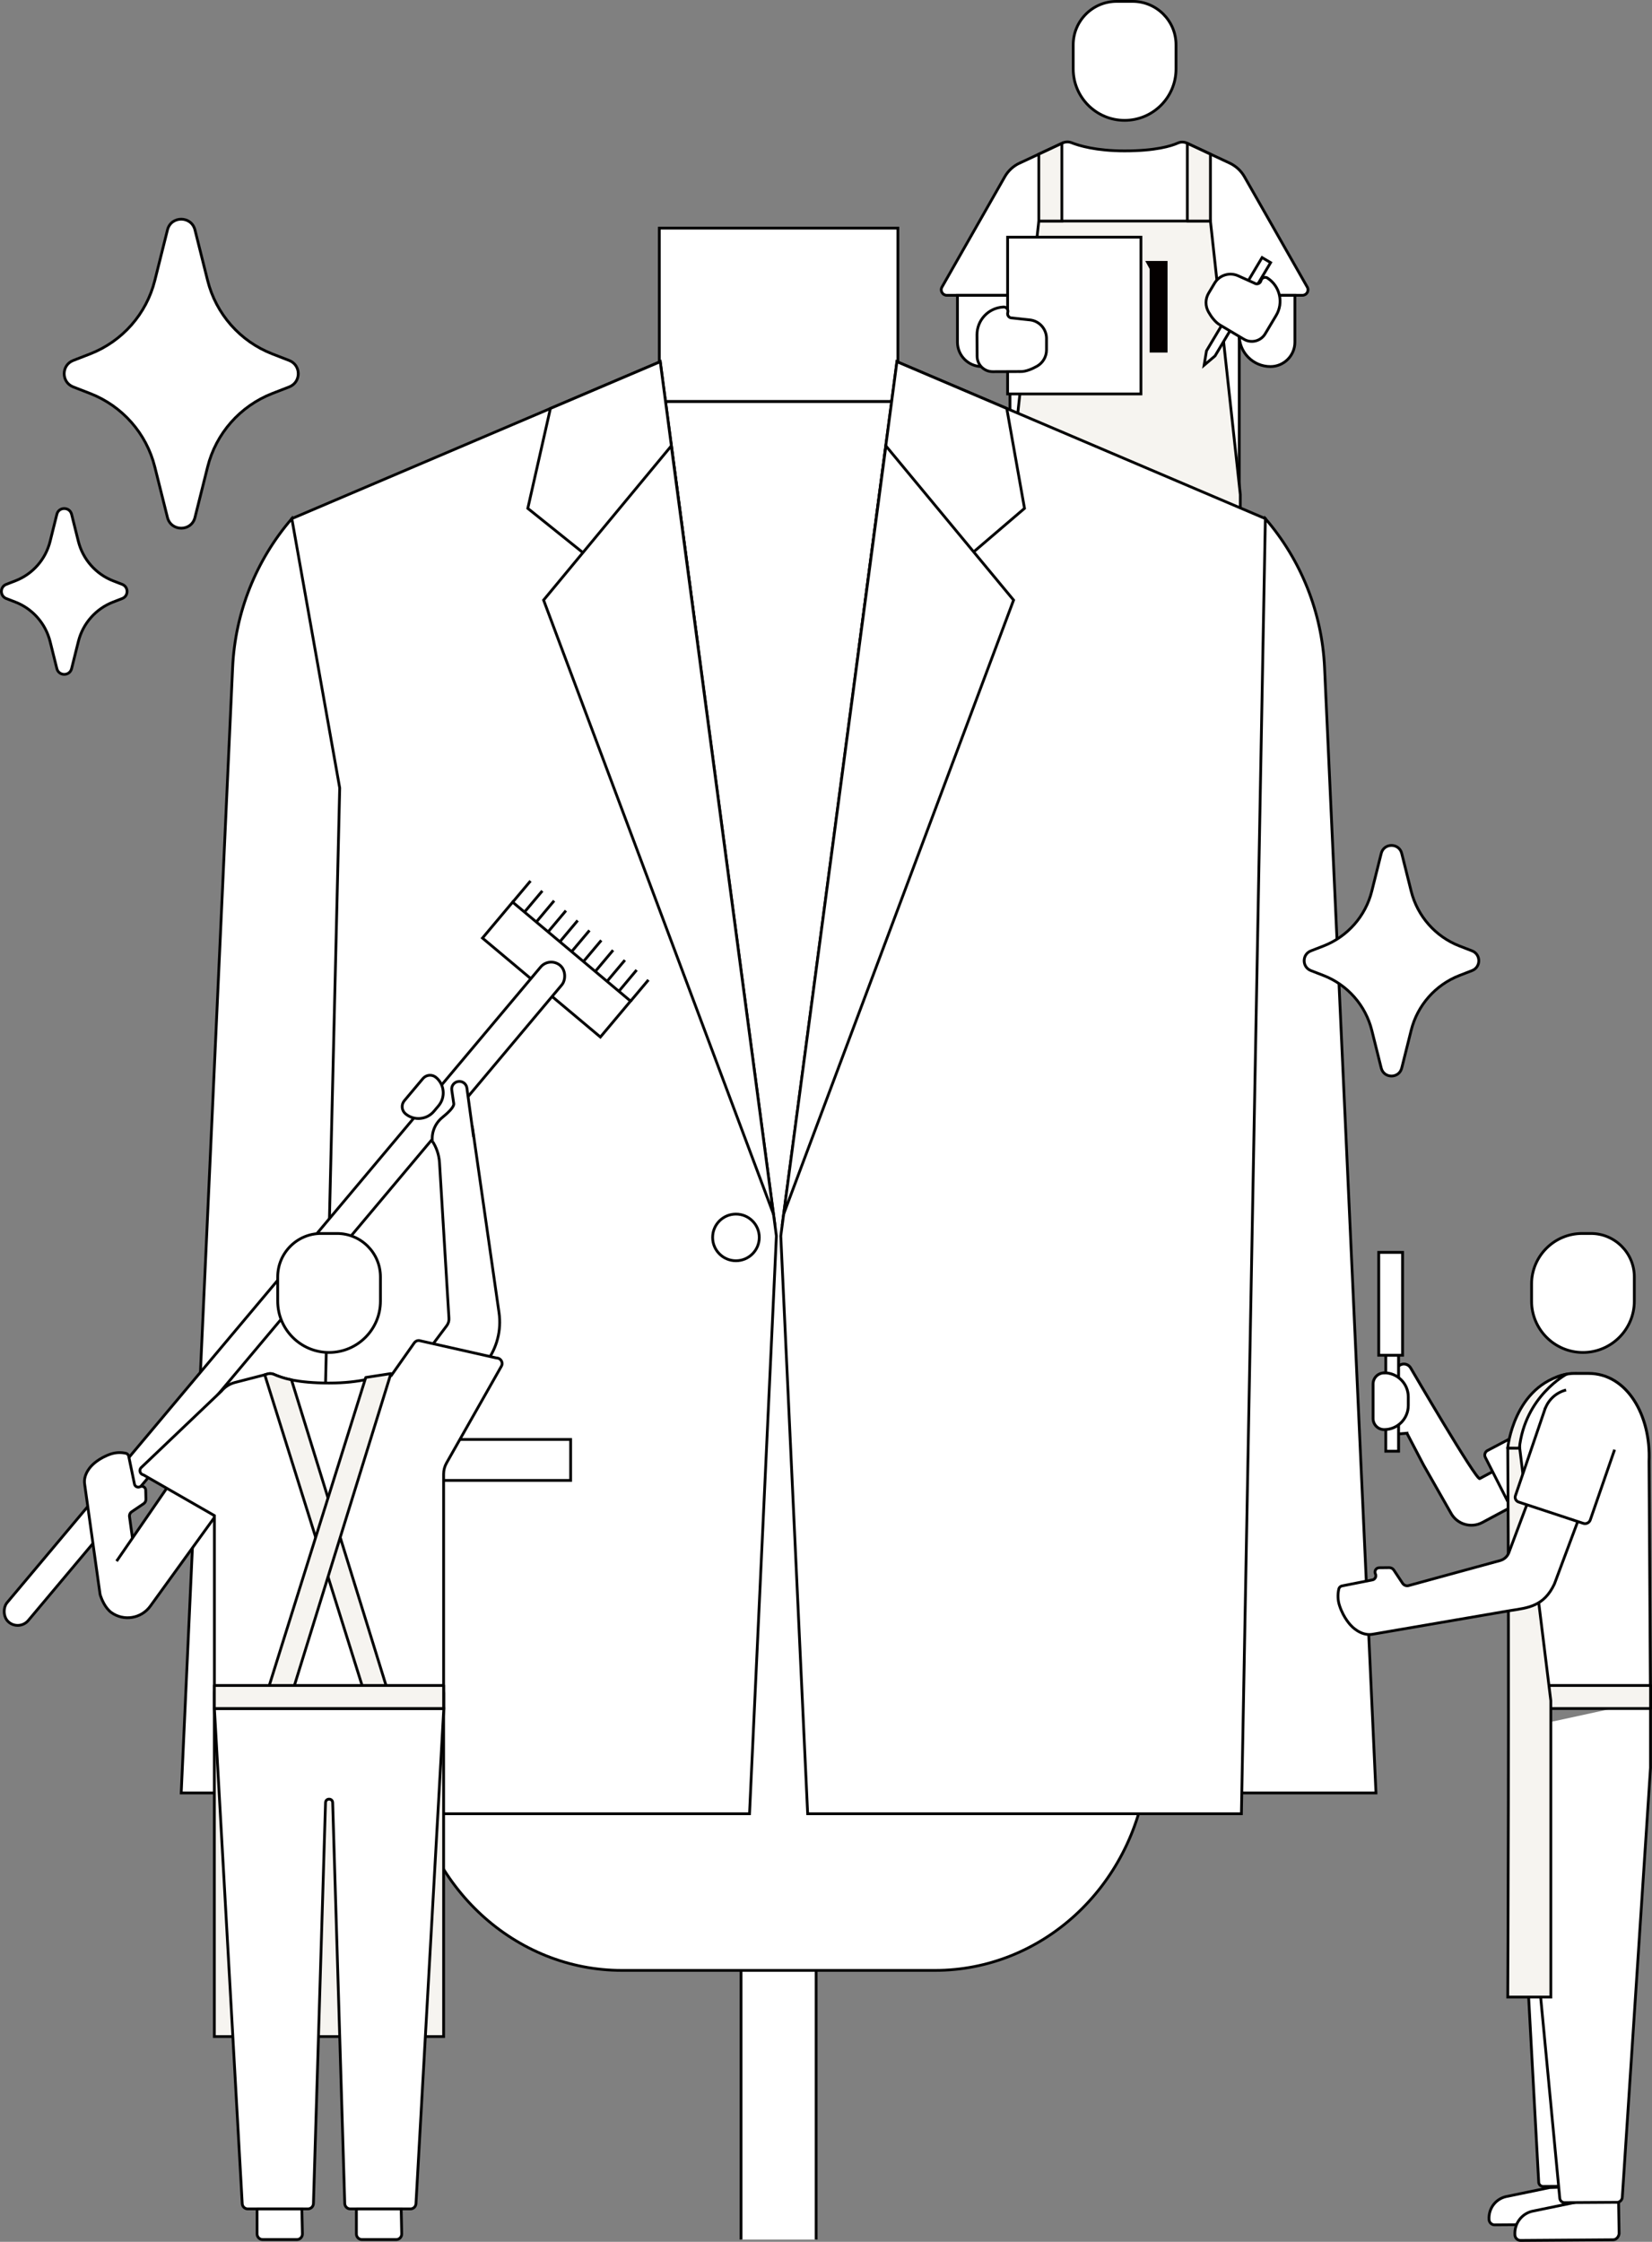
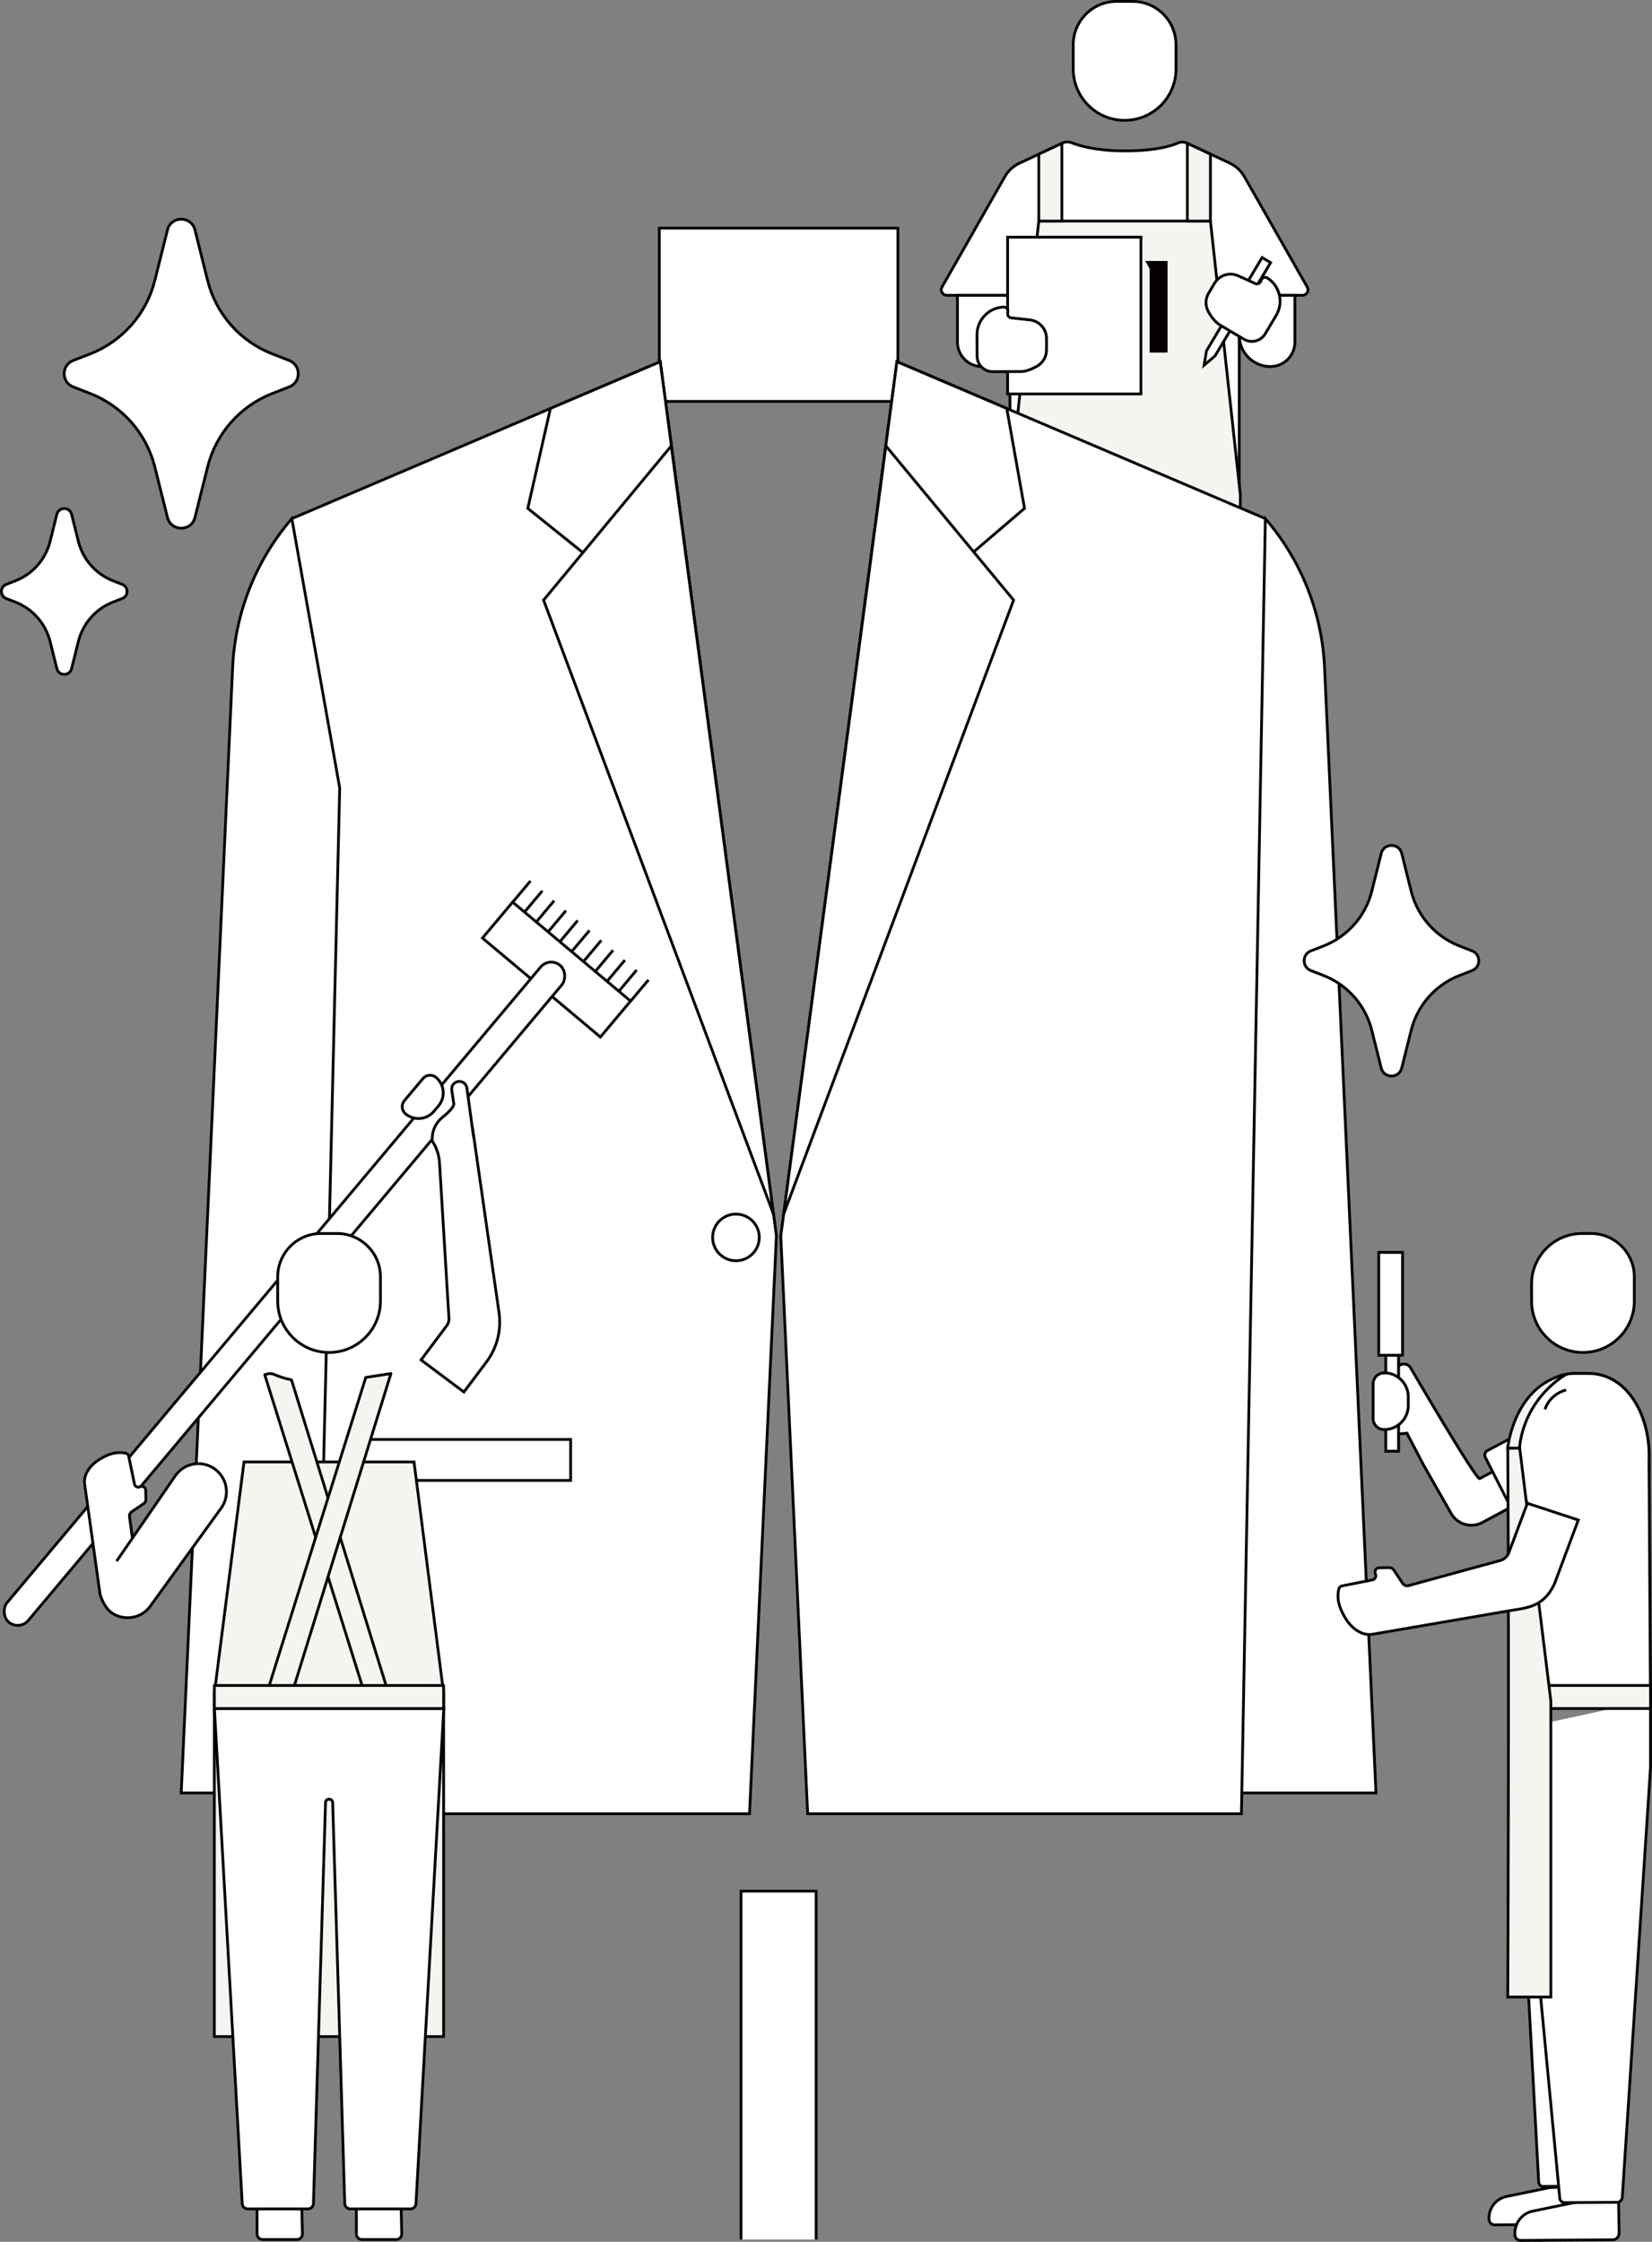
<svg xmlns="http://www.w3.org/2000/svg" id="_レイヤー_2" data-name="レイヤー 2" viewBox="0 0 298.1 404.55">
  <rect x="0" y="0" width="298.1" height="404.55" fill="#808080" stroke="none" />
  <defs>
    <style>
      .cls-1 {
        stroke-width: .52px;
      }

      .cls-1, .cls-2, .cls-3, .cls-4 {
        fill: #fff;
      }

      .cls-1, .cls-2, .cls-3, .cls-4, .cls-5, .cls-6 {
        stroke: #000;
      }

      .cls-1, .cls-2, .cls-3, .cls-5 {
        stroke-miterlimit: 10;
      }

      .cls-2 {
        stroke-width: .51px;
      }

      .cls-3, .cls-4, .cls-5, .cls-6 {
        stroke-width: .5px;
      }

      .cls-4, .cls-6 {
        stroke-linecap: round;
        stroke-linejoin: round;
      }

      .cls-5, .cls-6 {
        fill: #f6f4f0;
      }

      .cls-7 {
        fill: #040000;
        stroke-width: 0px;
      }
    </style>
  </defs>
  <g id="_レイヤー_1-2" data-name="レイヤー 1">
    <g>
      <g>
        <g>
          <path class="cls-3" d="M183.98,29.44l7.8-3.65c.5-.23,1.06-.24,1.57-.04,1.33.53,4.44,1.48,9.58,1.48,5.62,0,8.43-.89,9.62-1.42.52-.24,1.12-.22,1.64.02l7.7,3.6c1.12.53,2.06,1.39,2.67,2.47l11.33,19.9c.38.67-.1,1.49-.87,1.49h-11.4s0,35.68,0,35.68h-41.37v-35.68s-11.4,0-11.4,0c-.77,0-1.25-.83-.87-1.49l11.33-19.9c.61-1.08,1.55-1.94,2.67-2.47Z" />
          <g>
            <polygon class="cls-5" points="182.05 138.63 202.93 138.63 223.81 138.63 223.81 89.26 218.42 39.89 202.93 39.89 187.45 39.89 182.05 89.26 182.05 138.63" />
            <polygon class="cls-6" points="214.25 25.87 218.42 27.82 218.42 39.89 214.25 39.89 214.25 25.87" />
            <polygon class="cls-5" points="191.61 25.87 187.45 27.82 187.45 39.89 191.61 39.89 191.61 25.87" />
          </g>
          <g>
            <polygon class="cls-7" points="195.96 48.53 195.96 63.62 199.19 63.62 199.19 47.09 195.18 47.09 195.96 48.53" />
            <polygon class="cls-7" points="201.71 48.53 201.71 63.62 204.93 63.62 204.93 47.09 200.92 47.09 201.71 48.53" />
            <polygon class="cls-7" points="206.66 47.09 207.45 48.53 207.45 63.62 210.68 63.62 210.68 47.09 206.66 47.09" />
          </g>
          <path class="cls-3" d="M202.93.25h0c5.12,0,9.27,4.16,9.27,9.27v4.37c0,4.32-3.51,7.83-7.83,7.83h-2.89c-4.32,0-7.83-3.51-7.83-7.83v-4.37c0-5.12,4.16-9.27,9.27-9.27Z" transform="translate(405.86 21.97) rotate(-180)" />
          <path class="cls-3" d="M228.03,53.3h0c3.11,0,5.63,2.52,5.63,5.63v7.22h-10.04v-8.44c0-2.43,1.98-4.41,4.41-4.41Z" transform="translate(457.28 119.45) rotate(-180)" />
          <polygon class="cls-3" points="227.74 46.48 217.71 63.31 217.28 65.9 219.25 64.23 229.28 47.39 227.74 46.48" />
          <path class="cls-3" d="M220.16,58.66c-.88-.52-1.59-1.49-2.09-2.37-.6-1.05-.6-2.34.02-3.38l1.08-1.81c.87-1.46,2.7-2.03,4.25-1.33l2.95,1.33c.44.3,1.05.06,1.18-.46h0c.13-.55.79-.77,1.23-.42h0c2.2,1.48,2.86,4.42,1.5,6.7l-1.98,3.32c-.79,1.33-2.52,1.77-3.85.97l-4.29-2.55Z" />
          <path class="cls-3" d="M172.77,53.3h10.04v7.22c0,3.11-2.52,5.63-5.63,5.63h0c-2.43,0-4.41-1.98-4.41-4.41v-8.44h0Z" />
          <rect class="cls-3" x="181.82" y="42.8" width="24.06" height="28.29" />
          <path class="cls-3" d="M184.13,67.06c1.02,0,2.13-.48,3.01-.98,1.05-.6,1.7-1.72,1.7-2.93v-2.11c-.02-1.7-1.3-3.12-2.99-3.31l-3.22-.35c-.53.03-.94-.48-.78-.99h0c.16-.54-.29-1.07-.85-.98h0c-2.65.16-4.71,2.36-4.7,5.01l.02,3.86c0,1.55,1.27,2.8,2.82,2.79l4.99-.02Z" />
        </g>
        <g>
          <path class="cls-3" d="M228.33,93.59h0c6.46,7.49,10.22,16.94,10.68,26.82l9.28,203.14h-24.28s-4.32-181.36-4.32-181.36l8.64-48.6Z" />
          <polyline class="cls-3" points="133.72 404.14 133.72 341.27 147.27 341.27 147.27 404.14" />
-           <path class="cls-3" d="M202.89,104.01l-29.56-28.08c-2.36-2.24-5.43-3.49-8.62-3.49h-48.44c-3.18,0-6.25,1.24-8.62,3.49l-29.56,28.08c-7.59,7.21-11.07,18.05-9.2,28.62l8.02,45.45c1.12,6.35,1.27,12.85.44,19.24l-9.11,70.1c-.36,2.78-.36,5.6,0,8.39l5.8,44.65c2.61,20.12,18.93,35.11,38.21,35.11h56.46c19.28,0,35.6-14.99,38.21-35.11l5.8-44.65c.36-2.78.36-5.6,0-8.39l-9.11-70.1c-.83-6.4-.68-12.9.44-19.24l8.02-45.45c1.87-10.58-1.62-21.42-9.2-28.62Z" />
          <rect class="cls-3" x="118.97" y="41.17" width="43.05" height="31.27" />
          <polygon class="cls-3" points="161.85 65.27 140.89 223.04 145.74 327.3 224.01 327.3 228.33 93.59 161.85 65.27" />
          <polygon class="cls-3" points="154.96 117.33 184.87 91.74 181.67 73.71 161.85 65.27 154.96 117.33" />
          <polygon class="cls-3" points="141.41 219.09 182.9 108.29 159.86 80.47 141.41 219.09" />
          <polygon class="cls-3" points="119.14 65.27 140.1 223.04 135.25 327.3 56.98 327.3 52.66 93.59 119.14 65.27" />
          <path class="cls-3" d="M52.66,93.59h0c-6.46,7.49-10.22,16.94-10.68,26.82l-9.28,203.14h24.28l4.32-181.36-8.64-48.6Z" />
          <polygon class="cls-3" points="125.9 116.36 95.24 91.74 99.32 73.71 119.14 65.27 125.9 116.36" />
          <polygon class="cls-3" points="139.57 219.09 98.09 108.29 121.13 80.47 139.57 219.09" />
          <rect class="cls-3" x="65.62" y="259.76" width="37.35" height="7.39" />
          <circle class="cls-3" cx="132.8" cy="223.3" r="4.21" />
          <path class="cls-3" d="M254.64,160.81l-1.7-6.8c-.48-1.93-3.22-1.93-3.7,0l-1.7,6.8c-1.13,4.52-4.38,8.21-8.72,9.9l-2.27.88c-1.62.63-1.62,2.93,0,3.56l2.27.88c4.34,1.69,7.59,5.38,8.72,9.9l1.7,6.8c.48,1.93,3.22,1.93,3.7,0l1.7-6.8c1.13-4.52,4.38-8.21,8.72-9.9l2.27-.88c1.62-.63,1.62-2.93,0-3.56l-2.27-.88c-4.34-1.69-7.59-5.38-8.72-9.9Z" />
          <path class="cls-3" d="M37.46,50.6l-2.28-9.11c-.65-2.58-4.32-2.58-4.96,0l-2.28,9.11c-1.51,6.06-5.87,11-11.69,13.27l-3.04,1.18c-2.17.85-2.17,3.92,0,4.77l3.04,1.18c5.82,2.26,10.18,7.21,11.69,13.27l2.28,9.11c.65,2.58,4.32,2.58,4.96,0l2.28-9.11c1.51-6.06,5.87-11,11.69-13.27l3.04-1.18c2.17-.85,2.17-3.92,0-4.77l-3.04-1.18c-5.82-2.26-10.18-7.21-11.69-13.27Z" />
          <path class="cls-3" d="M14.14,97.7l-1.22-4.89c-.35-1.39-2.32-1.39-2.66,0l-1.22,4.89c-.81,3.25-3.15,5.91-6.28,7.12l-1.63.63c-1.17.45-1.17,2.1,0,2.56l1.63.63c3.12,1.21,5.46,3.87,6.28,7.12l1.22,4.89c.35,1.39,2.32,1.39,2.66,0l1.22-4.89c.81-3.25,3.15-5.91,6.28-7.12l1.63-.63c1.17-.45,1.17-2.1,0-2.56l-1.63-.63c-3.12-1.21-5.46-3.87-6.28-7.12Z" />
        </g>
      </g>
      <path class="cls-3" d="M77.93,205.8h0c.82,1.19,1.29,2.58,1.38,4.02l1.7,28.04c.04.49-.1.97-.39,1.36l-4.64,6.19,7.73,5.79,4.06-5.41c1.91-2.55,2.73-5.75,2.28-8.9l-4.76-33.18c-.3-2.15-2.6-3.19-2.6-3.19h0s-.92-.51-2.42-.79l-2.33,6.06Z" />
      <g>
        <rect class="cls-3" x="86.55" y="170.73" width="27.78" height="8.47" transform="translate(135.98 -23.62) rotate(40.01)" />
        <line class="cls-3" x1="95.73" y1="158.97" x2="92.52" y2="162.79" />
        <line class="cls-3" x1="97.86" y1="160.76" x2="94.65" y2="164.58" />
        <line class="cls-3" x1="99.99" y1="162.54" x2="96.78" y2="166.37" />
        <line class="cls-3" x1="102.12" y1="164.33" x2="98.91" y2="168.15" />
        <line class="cls-3" x1="104.24" y1="166.11" x2="101.03" y2="169.94" />
        <line class="cls-3" x1="106.37" y1="167.9" x2="103.16" y2="171.72" />
        <line class="cls-3" x1="108.5" y1="169.69" x2="105.29" y2="173.51" />
        <line class="cls-3" x1="110.63" y1="171.47" x2="107.42" y2="175.3" />
        <line class="cls-3" x1="112.76" y1="173.26" x2="109.55" y2="177.08" />
        <line class="cls-3" x1="114.88" y1="175.04" x2="111.68" y2="178.87" />
        <line class="cls-3" x1="117.01" y1="176.83" x2="113.8" y2="180.65" />
        <rect class="cls-3" x="48.85" y="156.1" width="5" height="154.74" rx="2.5" ry="2.5" transform="translate(162.1 21.63) rotate(40.01)" />
      </g>
      <path class="cls-3" d="M57.93,222.59h2.89c4.32,0,7.83,3.51,7.83,7.83v4.37c0,5.12-4.16,9.27-9.27,9.27h0c-5.12,0-9.27-4.16-9.27-9.27v-4.37c0-4.32,3.51-7.83,7.83-7.83Z" />
      <polygon class="cls-5" points="80.05 367.51 59.37 367.51 38.68 367.51 38.68 305.55 44.03 263.82 59.37 263.82 74.71 263.82 80.05 305.55 80.05 367.51" />
      <path class="cls-3" d="M61.42,308.32h-22.73l5.02,89.35c.03.53.47.94,1,.94h10.85c.54,0,.98-.43,1-.97l2.18-72.35c.03-.83,1.26-.83,1.29,0l2.18,72.35c.02.54.46.97,1,.97h10.85c.53,0,.97-.41,1-.94l5.02-89.35h-18.64Z" />
      <path class="cls-3" d="M46.39,398.61v4.53c0,.55.45,1,1,1h6.18c.56,0,1.01-.46,1-1.02l-.1-4.5h-8.08Z" />
      <path class="cls-3" d="M64.31,398.61v4.53c0,.55.45,1,1,1h6.18c.56,0,1.01-.46,1-1.02l-.1-4.5h-8.08Z" />
      <path class="cls-3" d="M85.46,205.22l-1.21-8.88c-.1-.76-.8-1.29-1.55-1.18h0c-.76.1-1.29.8-1.18,1.55l.36,2.45c.08.59-.99,1.62-2.06,2.49-1.27,1.03-1.95,2.61-1.81,4.24h0" />
      <path class="cls-3" d="M75.68,194.05h0c2.01,0,3.64,1.63,3.64,3.64v1.29c0,2.01-1.63,3.64-3.64,3.64h0c-.92,0-1.68-.75-1.68-1.68v-5.21c0-.92.75-1.68,1.68-1.68Z" transform="translate(145.44 -2.87) rotate(40)" />
      <path class="cls-3" d="M21.04,281.72l10.65-15.49c1.64-2.27,4.8-2.78,7.07-1.14h0c2.27,1.64,2.78,4.8,1.14,7.07l-12.77,17.67c-1.64,2.27-4.8,2.78-7.07,1.14h0c-1.09-.83-1.68-2.3-1.91-2.96-.04-.12-.08-.23-.1-.36l-2.77-19.78c-.33-1.96,1.39-3.51,1.39-3.51h0s1.17-1.24,3.31-1.97c.87-.29,1.81-.34,2.71-.14h0c.3.06.52.31.55.61l1.01,4.88c.05.49.58.77,1.02.55h0c.46-.23,1.01.1,1.02.61l.04,1.66c0,.31-.14.6-.4.78l-2.17,1.47c-.31.21-.46.59-.38.96l.52,3.77" />
-       <path class="cls-3" d="M49.63,248.12c-.37-.23-.81-.3-1.23-.19l-6.02,1.55c-.95.25-1.79.79-2.41,1.54l-14.54,13.86c-.39.46-.13,1.17.47,1.28l12.79,7.34v34.83s41.36,0,41.36,0v-42.33c0-.69.18-1.38.52-1.98l9.9-17.47c.38-.67-.1-1.49-.87-1.49l-14.02-3.16c-.33,0-.63.16-.82.42l-4.13,5.87c-.5-.23-1.08-.02-1.59.18-.59.23-1.6.28-2.9.56-1.65.36-3.89.65-6.77.65-5.62,0-8.43-.89-9.62-1.42-.52-.24-1.12-.22-1.64.02" />
      <path class="cls-6" d="M65.75,305.48l4.54.7-17.69-57.17c-1.38-.28-2.56-.73-3.11-.98-.34-.15-.71-.19-1.07-.14l-.65.19,17.98,57.39Z" />
      <path class="cls-6" d="M66,248.57l4.54-.7-17.69,57.17c-1.38.28-2.56.73-3.11.98-.34.15-.71.19-1.07.14l-.65-.19,17.98-57.39Z" />
      <rect class="cls-6" x="38.68" y="304.15" width="41.37" height="4.16" />
      <g>
        <path class="cls-3" d="M279.68,394.75l-7.62,1.58c-2.07.32-3.51,2.13-3.36,4.24h0c.04.51.48.92.99.92l17.02-.12c.83.02,3.18-.83,3.11-1.29l-.1-5.66-10.04.34Z" />
        <path class="cls-4" d="M273.21,312.09l4.44,81.61c-.02.49.37.88.86.85l8.21-.06c2.39-.45,4.74-.16-.18-.9l2.87-66.83,7.06-5.6.41-10.12" />
        <path class="cls-3" d="M284.73,397.33l-7.89,1.63c-2.14.33-3.63,2.2-3.48,4.39h0c.04.53.5.96,1.03.95l16.62-.12c.85.02,1.22-.86,1.15-1.34l-.1-5.86-7.32.35Z" />
        <path class="cls-4" d="M273.42,312.13l8.03,84.47c0,.5.42.91.92.88l9.56-.06c.45-.09.79-.47.81-.93l5.09-77.47v-12.2" />
        <g>
          <path class="cls-2" d="M253.88,258.64l3,5.74,4.92,8.64c1.1,2.05,3.64,2.82,5.69,1.72l9.77-5.23-3.4-6.36-6.85,3.67c-.63.33-12.44-19.93-12.44-19.93-.37-.69-1.22-.95-1.91-.58h0c-.69.37-.95,1.22-.58,1.91l.64,1.19c.56,1.05.17,2.37-.89,2.93l-.74,6.53,2.79-.24Z" />
          <rect class="cls-2" x="250.06" y="244.56" width="2.31" height="17.32" />
          <path class="cls-2" d="M249.77,247.73h0c2.4,0,4.35,1.95,4.35,4.35v1.55c0,2.4-1.95,4.35-4.35,4.35h0c-1.11,0-2-.9-2-2v-6.23c0-1.11.9-2,2-2Z" />
          <rect class="cls-2" x="248.79" y="226" width="4.3" height="18.56" />
          <path class="cls-3" d="M285.94,268.54l-11.01,5.84c-.49.25-1.09.05-1.34-.44l-5.57-10.96c-.22-.44-.05-.98.39-1.22l13.97-7.37" />
        </g>
        <path class="cls-3" d="M285.64,222.59h0c5.12,0,9.27,4.16,9.27,9.27v3.07c0,5.04-4.09,9.13-9.13,9.13h-1.58c-4.32,0-7.83-3.51-7.83-7.83v-4.37c0-5.12,4.16-9.27,9.27-9.27Z" transform="translate(571.28 466.65) rotate(-180)" />
        <path class="cls-1" d="M284.24,247.83c-1.71,0-3.39.5-4.79,1.49-2.33,1.65-5.21,4.67-5.21,9.41l-1.23,48.1h24.83v.06l-.27-43.17c.36-8.24-3.94-15.88-10.93-15.88h-2.4Z" />
        <rect class="cls-6" x="273.01" y="304.15" width="24.83" height="4.16" />
        <g>
          <path class="cls-6" d="M272.06,261.34s1.06-11.34,10.64-13.37c0,0-7.52,3.92-8.54,13.4l-2.1-.03Z" />
          <path class="cls-5" d="M279.84,360.37v-53.48l-5.61-45.55h-2.16c.29,39.61,0,99.04,0,99.04h7.77Z" />
        </g>
        <g>
          <path class="cls-3" d="M282.6,250.83c-1.72.44-3.19,1.69-3.82,3.49" />
          <path class="cls-3" d="M275.63,271.28l9.17,3.02-4.31,11.54c-1.89,4.02-4.71,4.29-7.85,4.78l-25.02,4.3c-2.14.34-3.81-1.56-3.81-1.56h0s-1.34-1.29-2.1-3.63c-.31-.95-.35-1.98-.13-2.96h0c.07-.32.34-.56.67-.6l5.32-1.05c.53-.05.85-.62.62-1.1h0c-.25-.51.12-1.1.68-1.11l1.81-.02c.34,0,.66.16.84.45l1.58,2.38c.23.34.64.51,1.04.42l16.56-4.53c.72-.2,1.31-.73,1.57-1.43l3.35-8.92Z" />
-           <path class="cls-3" d="M291.35,261.6l-4.38,12.66c-.17.52-.74.81-1.26.64l-11.68-3.85c-.47-.16-.73-.66-.58-1.13l5.4-15.83" />
        </g>
      </g>
    </g>
  </g>
</svg>